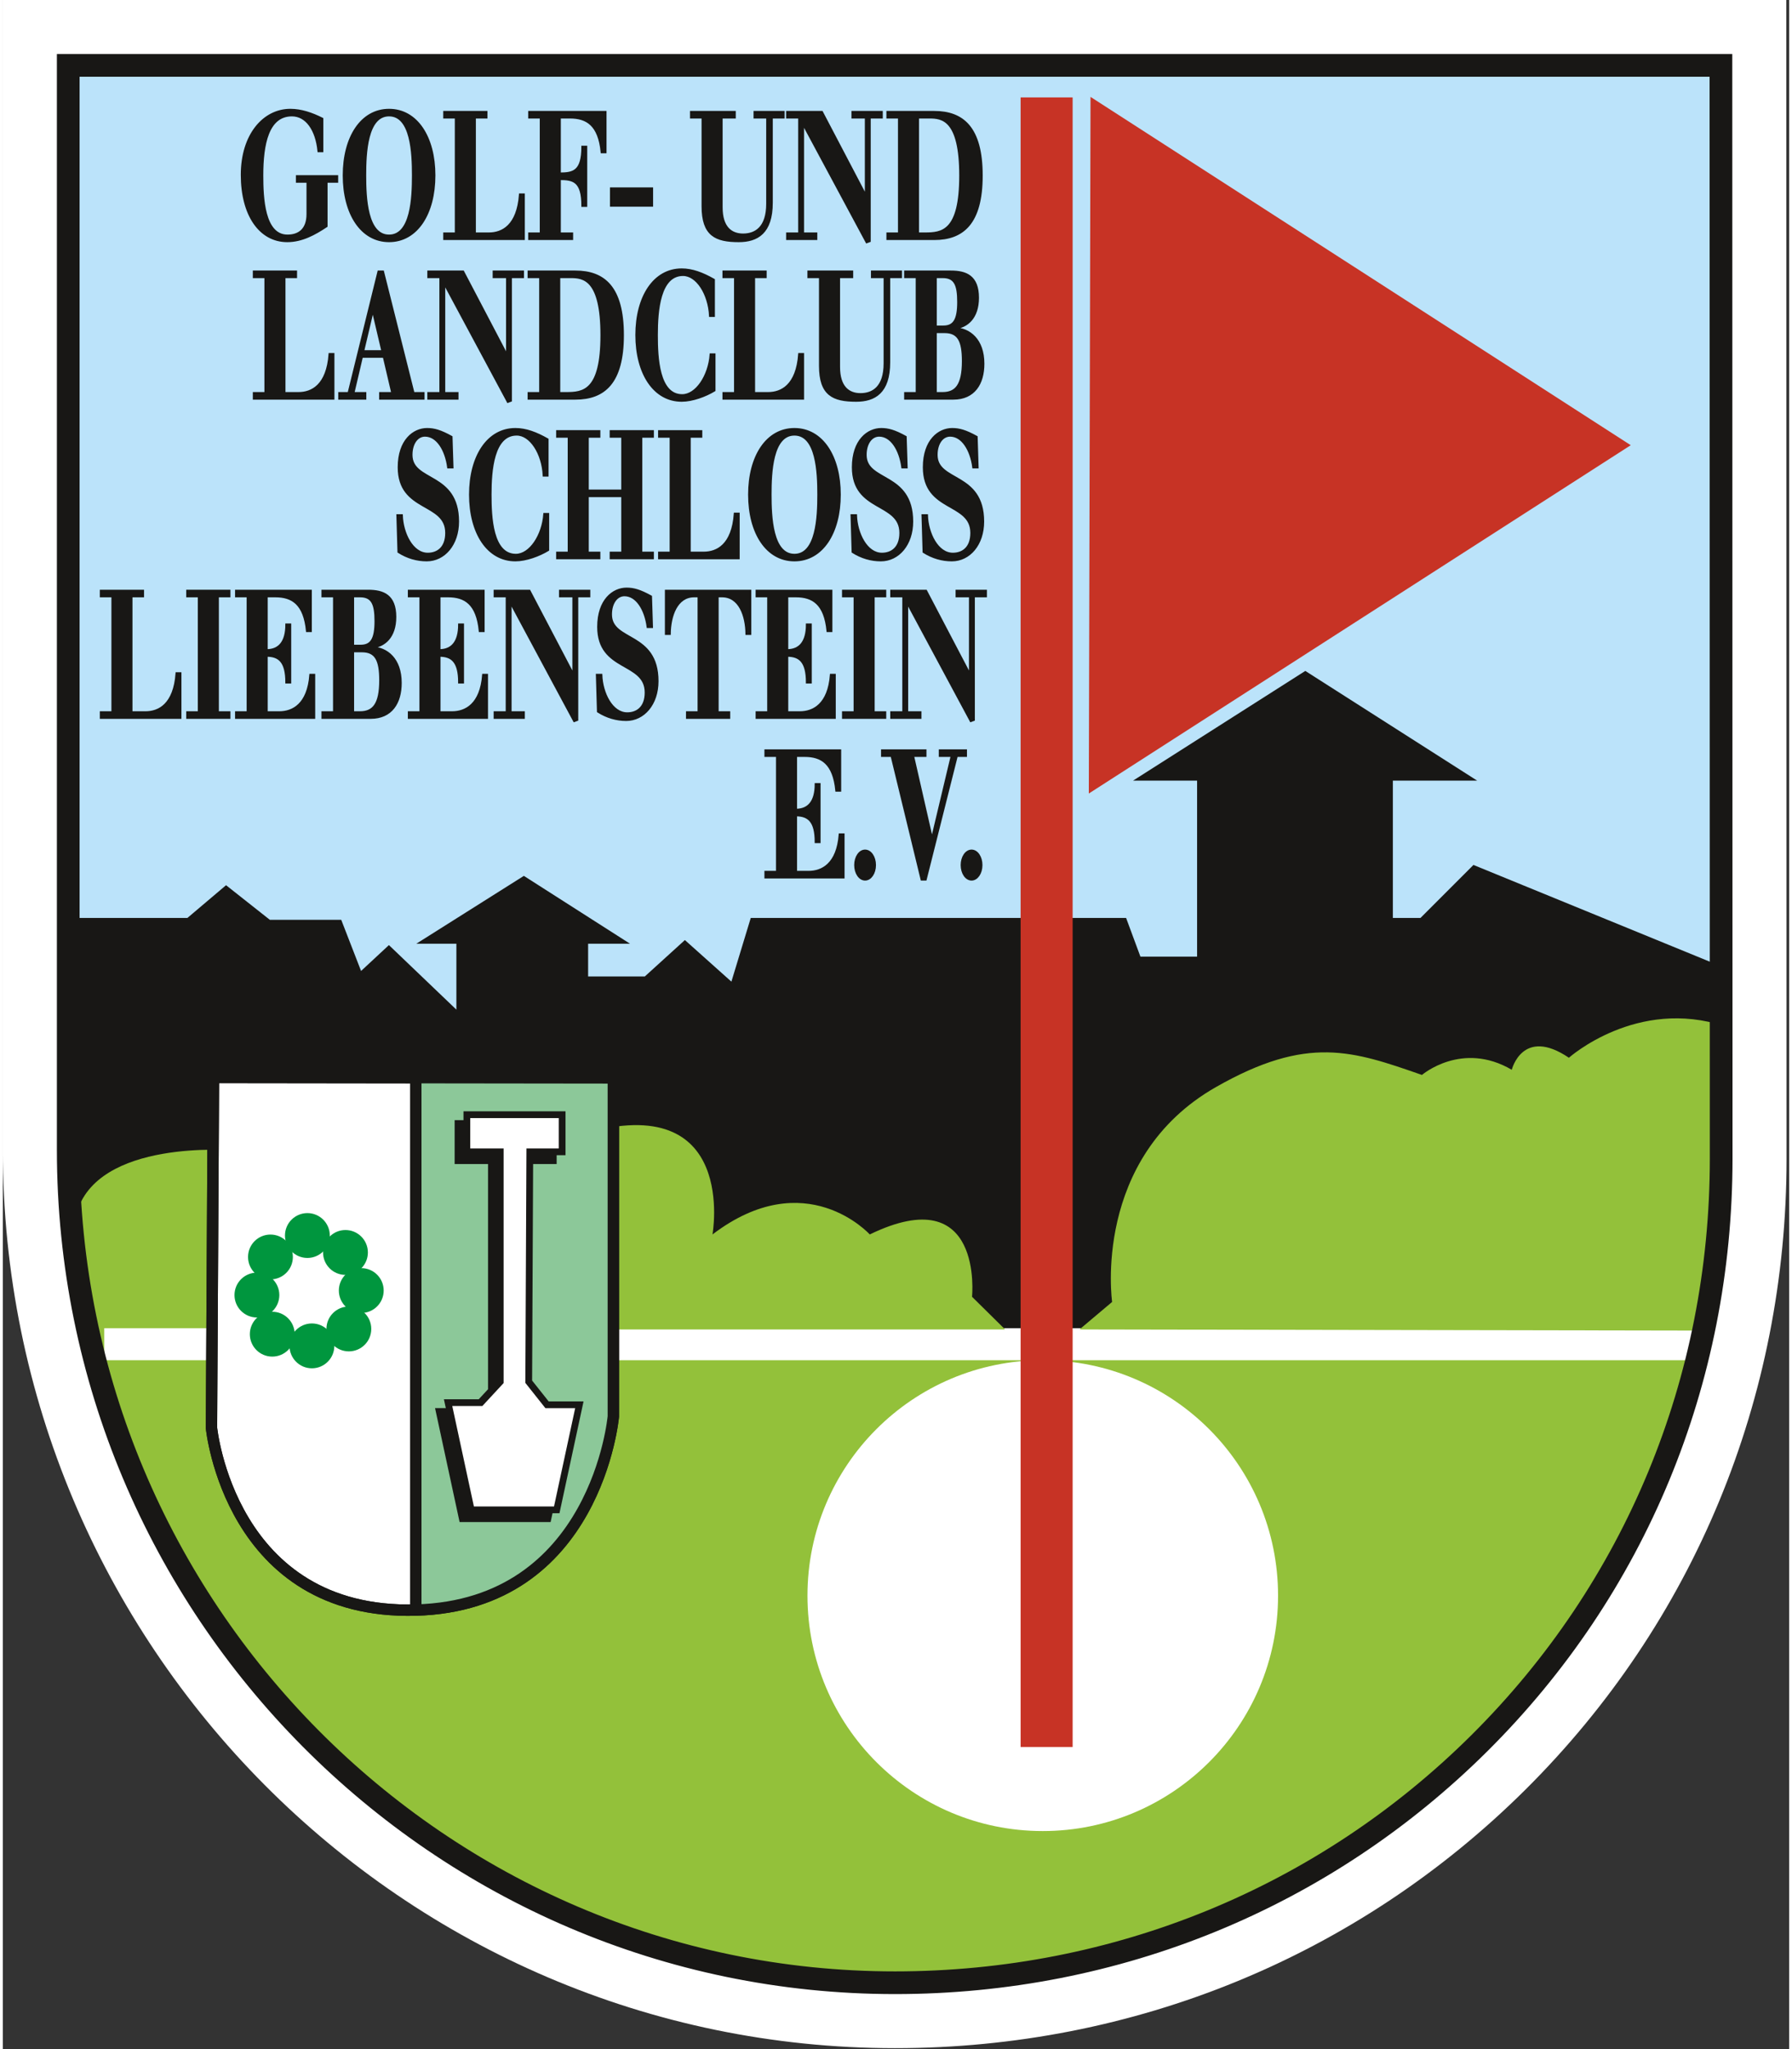
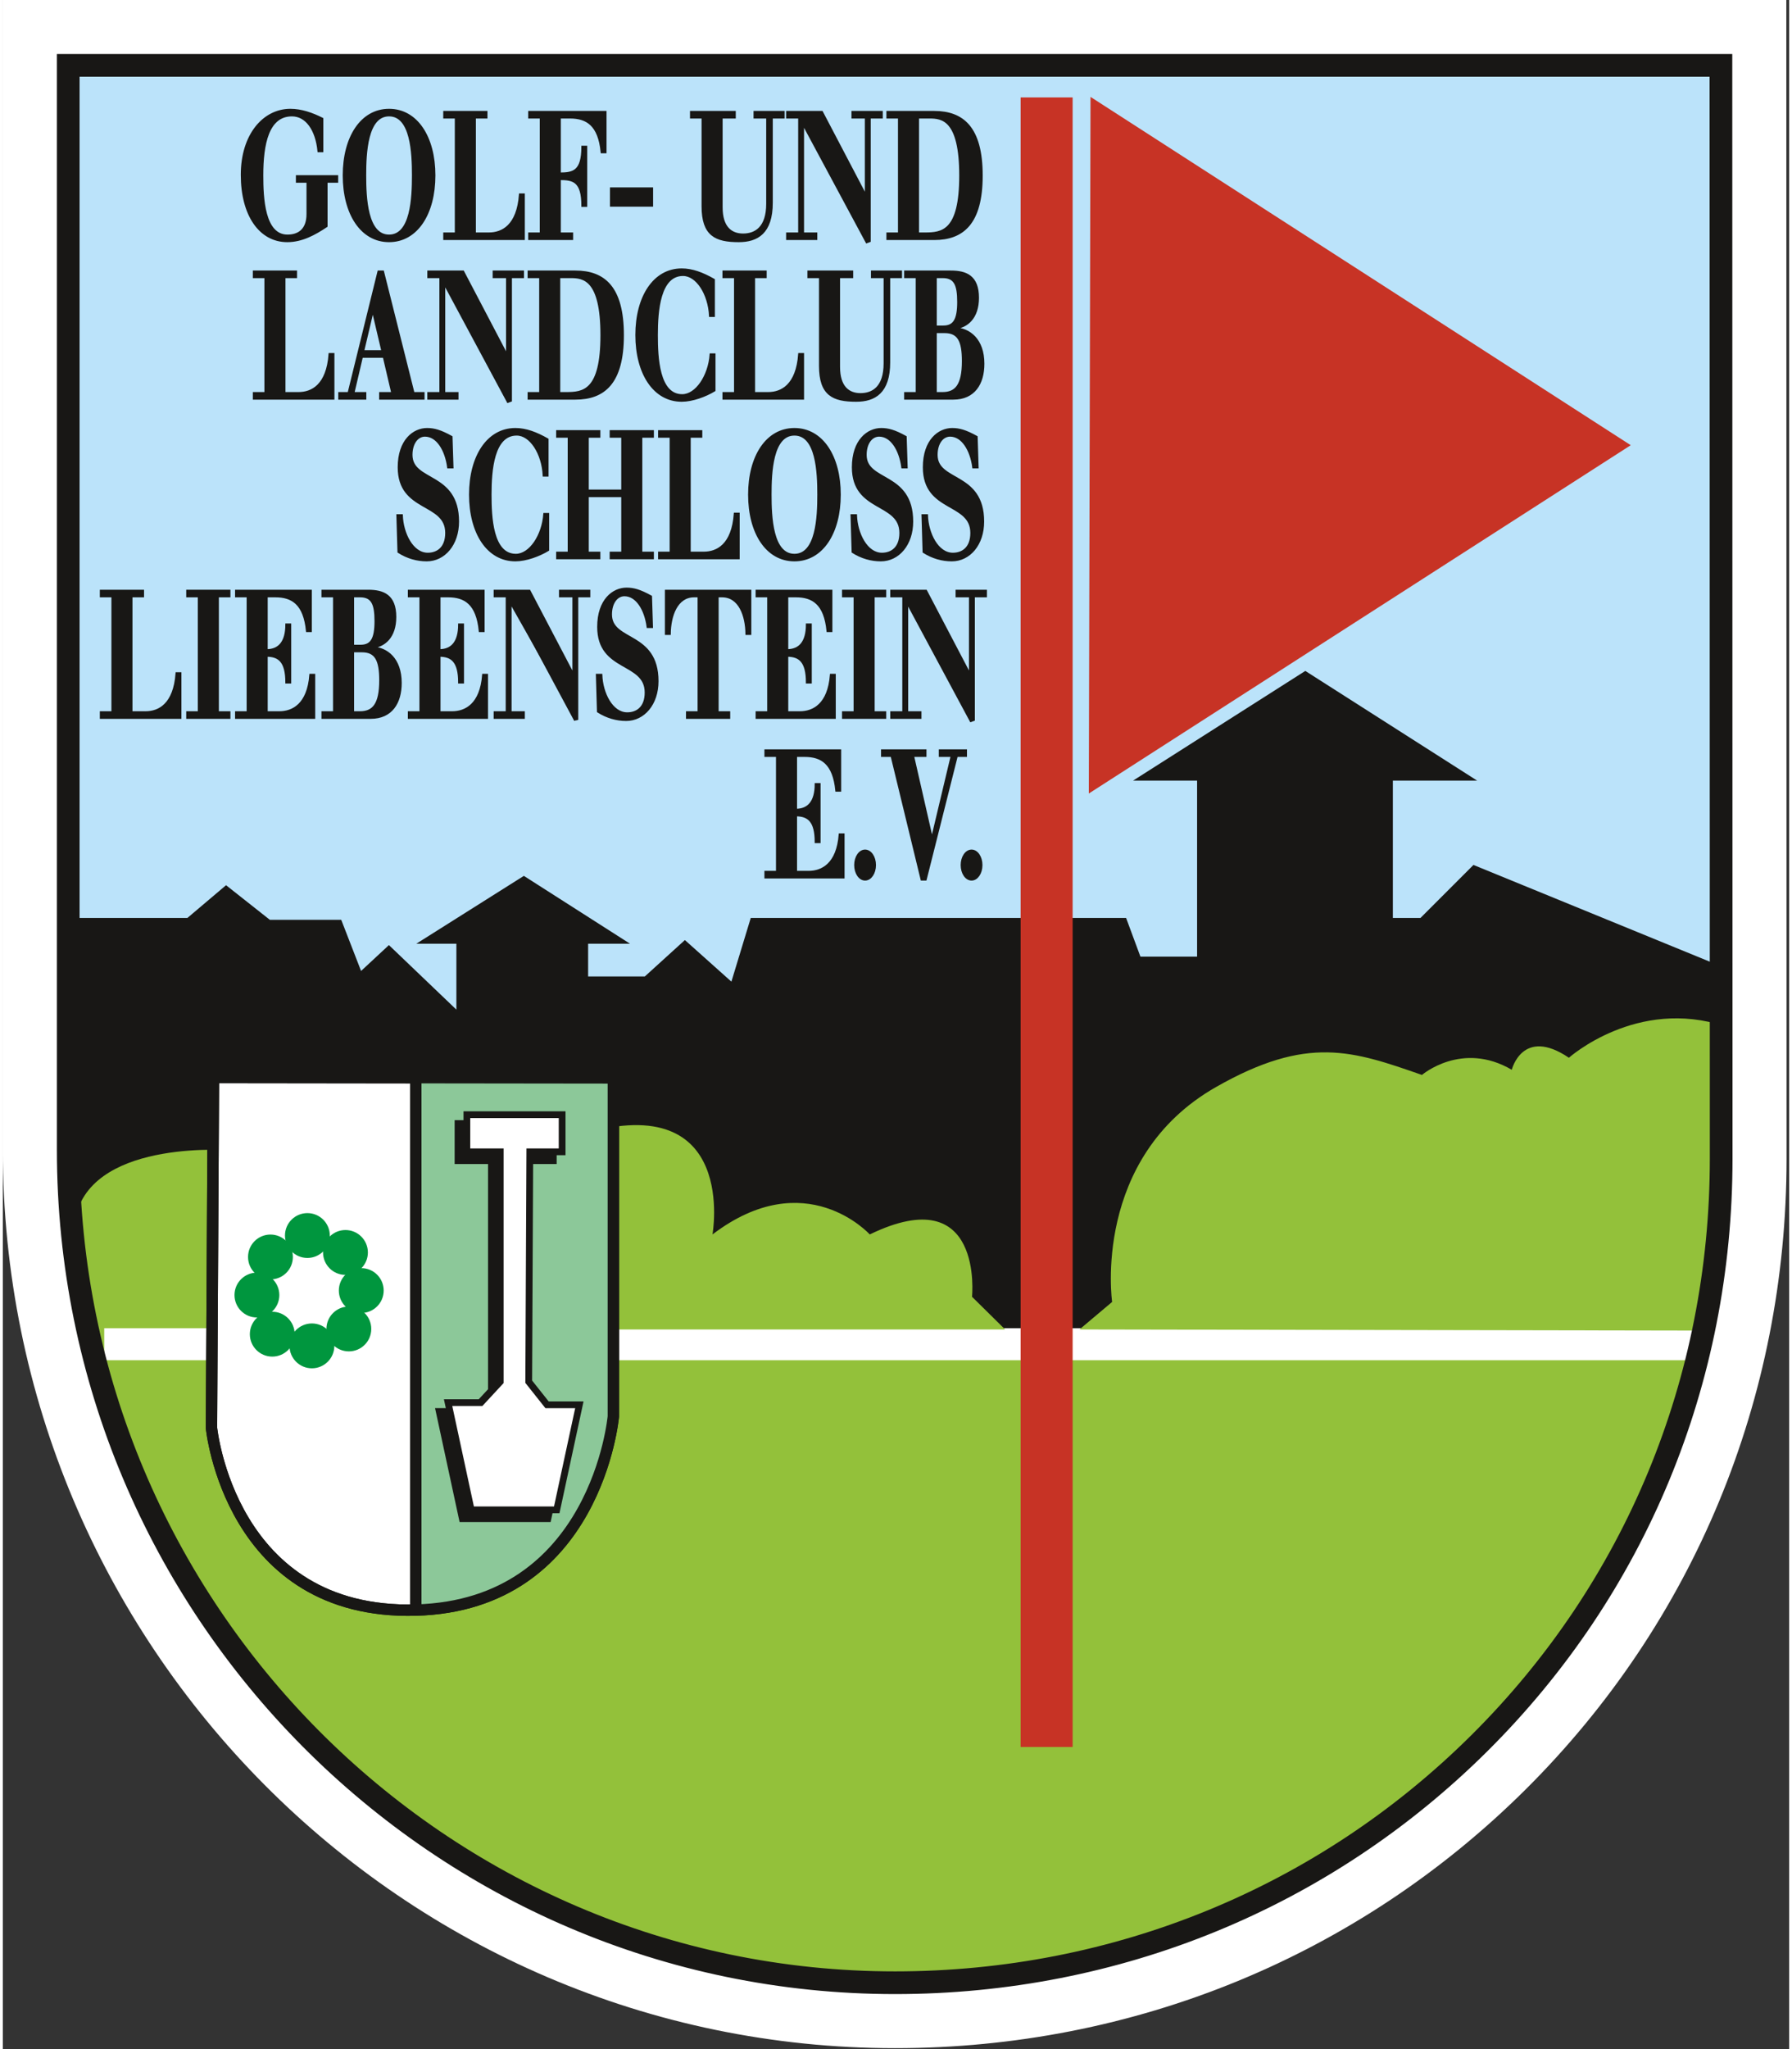
<svg xmlns="http://www.w3.org/2000/svg" width="70" height="80" viewBox="0 0 628 720" version="1.1" xml:space="preserve" style="fill-rule:evenodd;clip-rule:evenodd;stroke-miterlimit:2;">
  <rect x="0" y="0" width="628" height="720" fill="#333333" stroke="none" />
  <g id="Logo-GC-Liebenstein" transform="matrix(4.167,0,0,4.167,19,18.985)">
    <g transform="matrix(1,0,0,1,0,-0.409)">
      <path d="M70.713,168.56C90.868,168.56 109.757,160.81 123.908,146.751C123.908,146.751 123.908,146.751 123.908,146.751C138.104,132.645 145.929,113.76 145.929,93.57L145.909,-4.148L-4.56,-4.148L-4.56,92.814C-4.56,134.588 29.216,168.56 70.713,168.56Z" style="fill:white;" />
    </g>
    <g transform="matrix(1,0,0,1,0,-0.409)">
      <path d="M0.619,1.029L140.729,1.029L140.847,80.927L1.067,81.148L0.619,1.029Z" style="fill:rgb(187,227,250);fill-rule:nonzero;" />
    </g>
    <g transform="matrix(1,0,0,1,0,-0.409)">
      <path d="M2.645,106.701C2.645,106.701 8.271,124.687 11.31,128.401C14.349,132.115 25.893,160.006 69.784,163.11C87.348,164.352 114.498,150.768 124.614,137.99C134.16,125.933 139.041,108.052 139.041,106.701C139.041,105.351 2.645,106.701 2.645,106.701Z" style="fill:rgb(147,193,58);fill-rule:nonzero;" />
    </g>
    <g transform="matrix(1,0,0,1,0,-0.409)">
      <path d="M59.788,69.831L66.359,69.831L66.359,66.226L66.054,66.226C65.861,68.724 64.569,69.382 63.42,69.382L62.351,69.382L62.351,64.595C63.409,64.595 64.03,65.089 64.03,66.854L64.335,66.854L64.335,61.977L64.03,61.977C64.03,63.458 63.409,64.146 62.351,64.146L62.351,59.584L63.084,59.584C64.518,59.584 65.546,60.212 65.769,62.516L66.074,62.516L66.074,59.135L59.788,59.135L59.788,59.584L60.764,59.584L60.764,69.382L59.788,69.382L59.788,69.831Z" style="fill:rgb(24,23,21);fill-rule:nonzero;" />
    </g>
    <g transform="matrix(1,0,0,1,0,-0.409)">
      <path d="M59.788,69.831L66.359,69.831L66.359,66.226L66.054,66.226C65.861,68.724 64.569,69.382 63.42,69.382L62.351,69.382L62.351,64.595C63.409,64.595 64.03,65.089 64.03,66.854L64.335,66.854L64.335,61.977L64.03,61.977C64.03,63.458 63.409,64.146 62.351,64.146L62.351,59.584L63.084,59.584C64.518,59.584 65.546,60.212 65.769,62.516L66.074,62.516L66.074,59.135L59.788,59.135L59.788,59.584L60.764,59.584L60.764,69.382L59.788,69.382L59.788,69.831Z" style="fill:none;stroke:rgb(24,23,21);stroke-width:0.19px;" />
    </g>
    <g transform="matrix(1,0,0,1,0,-0.409)">
      <path d="M67.362,68.799C67.362,69.472 67.728,70.011 68.186,70.011C68.644,70.011 69.01,69.472 69.01,68.799C69.01,68.126 68.644,67.587 68.186,67.587C67.728,67.587 67.362,68.126 67.362,68.799Z" style="fill:rgb(24,23,21);fill-rule:nonzero;" />
    </g>
    <g transform="matrix(1,0,0,1,0,-0.409)">
      <path d="M67.362,68.799C67.362,69.472 67.728,70.011 68.186,70.011C68.644,70.011 69.01,69.472 69.01,68.799C69.01,68.126 68.644,67.587 68.186,67.587C67.728,67.587 67.362,68.126 67.362,68.799Z" style="fill:none;stroke:rgb(24,23,21);stroke-width:0.19px;" />
    </g>
    <g transform="matrix(1,0,0,1,0,-0.409)">
      <path d="M72.964,70.011L73.289,70.011L75.914,59.584L76.687,59.584L76.687,59.135L74.5,59.135L74.5,59.584L75.507,59.584L73.839,66.585L73.818,66.585L72.221,59.584L73.269,59.584L73.269,59.135L69.627,59.135L69.627,59.584L70.431,59.584L72.964,70.011Z" style="fill:rgb(24,23,21);fill-rule:nonzero;" />
    </g>
    <g transform="matrix(1,0,0,1,0,-0.409)">
      <path d="M72.964,70.011L73.289,70.011L75.914,59.584L76.687,59.584L76.687,59.135L74.5,59.135L74.5,59.584L75.507,59.584L73.839,66.585L73.818,66.585L72.221,59.584L73.269,59.584L73.269,59.135L69.627,59.135L69.627,59.584L70.431,59.584L72.964,70.011Z" style="fill:none;stroke:rgb(24,23,21);stroke-width:0.19px;" />
    </g>
    <g transform="matrix(1,0,0,1,0,-0.409)">
      <path d="M76.345,68.799C76.345,69.472 76.712,70.011 77.169,70.011C77.627,70.011 77.993,69.472 77.993,68.799C77.993,68.126 77.627,67.587 77.169,67.587C76.712,67.587 76.345,68.126 76.345,68.799Z" style="fill:rgb(24,23,21);fill-rule:nonzero;" />
    </g>
    <g transform="matrix(1,0,0,1,0,-0.409)">
      <path d="M76.345,68.799C76.345,69.472 76.712,70.011 77.169,70.011C77.627,70.011 77.993,69.472 77.993,68.799C77.993,68.126 77.627,67.587 77.169,67.587C76.712,67.587 76.345,68.126 76.345,68.799Z" style="fill:none;stroke:rgb(24,23,21);stroke-width:0.19px;" />
    </g>
    <g transform="matrix(1,0,0,1,0,-0.409)">
      <path d="M3.718,56.373L10.412,56.373L10.412,52.633L10.107,52.633C9.913,55.266 8.621,55.924 7.472,55.924L6.282,55.924L6.282,46.126L7.258,46.126L7.258,45.677L3.718,45.677L3.718,46.126L4.695,46.126L4.695,55.924L3.718,55.924L3.718,56.373Z" style="fill:rgb(24,23,21);fill-rule:nonzero;" />
    </g>
    <g transform="matrix(1,0,0,1,0,-0.409)">
      <path d="M3.718,56.373L10.412,56.373L10.412,52.633L10.107,52.633C9.913,55.266 8.621,55.924 7.472,55.924L6.282,55.924L6.282,46.126L7.258,46.126L7.258,45.677L3.718,45.677L3.718,46.126L4.695,46.126L4.695,55.924L3.718,55.924L3.718,56.373Z" style="fill:none;stroke:rgb(24,23,21);stroke-width:0.19px;" />
    </g>
    <g transform="matrix(1,0,0,1,0,-0.409)">
      <path d="M11.007,56.373L14.547,56.373L14.547,55.924L13.571,55.924L13.571,46.126L14.547,46.126L14.547,45.677L11.007,45.677L11.007,46.126L11.984,46.126L11.984,55.924L11.007,55.924L11.007,56.373Z" style="fill:rgb(24,23,21);fill-rule:nonzero;" />
    </g>
    <g transform="matrix(1,0,0,1,0,-0.409)">
      <path d="M11.007,56.373L14.547,56.373L14.547,55.924L13.571,55.924L13.571,46.126L14.547,46.126L14.547,45.677L11.007,45.677L11.007,46.126L11.984,46.126L11.984,55.924L11.007,55.924L11.007,56.373Z" style="fill:none;stroke:rgb(24,23,21);stroke-width:0.19px;" />
    </g>
    <g transform="matrix(1,0,0,1,0,-0.409)">
      <path d="M15.127,56.373L21.699,56.373L21.699,52.768L21.393,52.768C21.2,55.266 19.908,55.924 18.759,55.924L17.691,55.924L17.691,51.137C18.748,51.137 19.369,51.631 19.369,53.396L19.674,53.396L19.674,48.519L19.369,48.519C19.369,50 18.748,50.688 17.691,50.688L17.691,46.126L18.423,46.126C19.857,46.126 20.885,46.754 21.109,49.058L21.414,49.058L21.414,45.677L15.127,45.677L15.127,46.126L16.104,46.126L16.104,55.924L15.127,55.924L15.127,56.373Z" style="fill:rgb(24,23,21);fill-rule:nonzero;" />
    </g>
    <g transform="matrix(1,0,0,1,0,-0.409)">
      <path d="M15.127,56.373L21.699,56.373L21.699,52.768L21.393,52.768C21.2,55.266 19.908,55.924 18.759,55.924L17.691,55.924L17.691,51.137C18.748,51.137 19.369,51.631 19.369,53.396L19.674,53.396L19.674,48.519L19.369,48.519C19.369,50 18.748,50.688 17.691,50.688L17.691,46.126L18.423,46.126C19.857,46.126 20.885,46.754 21.109,49.058L21.414,49.058L21.414,45.677L15.127,45.677L15.127,46.126L16.104,46.126L16.104,55.924L15.127,55.924L15.127,56.373Z" style="fill:none;stroke:rgb(24,23,21);stroke-width:0.19px;" />
    </g>
    <g transform="matrix(1,0,0,1,0,-0.409)">
      <path d="M22.416,56.373L26.475,56.373C28.215,56.373 28.998,55.116 28.998,53.441C28.998,51.406 27.818,50.509 26.587,50.464L26.587,50.434C27.624,50.329 28.54,49.566 28.54,47.876C28.54,46.066 27.533,45.677 26.261,45.677L22.416,45.677L22.416,46.126L23.393,46.126L23.393,55.924L22.416,55.924L22.416,56.373ZM24.98,46.126L25.57,46.126C26.597,46.126 26.892,46.754 26.892,48.235C26.892,49.731 26.536,50.314 25.631,50.314L24.98,50.314L24.98,46.126ZM24.98,50.763L25.733,50.763C26.902,50.763 27.289,51.496 27.289,53.217C27.289,55.251 26.699,55.924 25.56,55.924L24.98,55.924L24.98,50.763Z" style="fill:rgb(24,23,21);" />
    </g>
    <g transform="matrix(1,0,0,1,0,-0.409)">
      <path d="M22.416,56.373L26.475,56.373C28.215,56.373 28.998,55.116 28.998,53.441C28.998,51.406 27.818,50.509 26.587,50.464L26.587,50.434C27.624,50.329 28.54,49.566 28.54,47.876C28.54,46.066 27.533,45.677 26.261,45.677L22.416,45.677L22.416,46.126L23.393,46.126L23.393,55.924L22.416,55.924L22.416,56.373ZM24.98,46.126L25.57,46.126C26.597,46.126 26.892,46.754 26.892,48.235C26.892,49.731 26.536,50.314 25.631,50.314L24.98,50.314L24.98,46.126ZM24.98,50.763L25.733,50.763C26.902,50.763 27.289,51.496 27.289,53.217C27.289,55.251 26.699,55.924 25.56,55.924L24.98,55.924L24.98,50.763Z" style="fill:none;stroke:rgb(24,23,21);stroke-width:0.19px;" />
    </g>
    <g transform="matrix(1,0,0,1,0,-0.409)">
      <path d="M29.705,56.373L36.277,56.373L36.277,52.768L35.972,52.768C35.778,55.266 34.486,55.924 33.337,55.924L32.269,55.924L32.269,51.137C33.327,51.137 33.947,51.631 33.947,53.396L34.252,53.396L34.252,48.519L33.947,48.519C33.947,50 33.327,50.688 32.269,50.688L32.269,46.126L33.001,46.126C34.436,46.126 35.463,46.754 35.687,49.058L35.992,49.058L35.992,45.677L29.705,45.677L29.705,46.126L30.682,46.126L30.682,55.924L29.705,55.924L29.705,56.373Z" style="fill:rgb(24,23,21);fill-rule:nonzero;" />
    </g>
    <g transform="matrix(1,0,0,1,0,-0.409)">
      <path d="M29.705,56.373L36.277,56.373L36.277,52.768L35.972,52.768C35.778,55.266 34.486,55.924 33.337,55.924L32.269,55.924L32.269,51.137C33.327,51.137 33.947,51.631 33.947,53.396L34.252,53.396L34.252,48.519L33.947,48.519C33.947,50 33.327,50.688 32.269,50.688L32.269,46.126L33.001,46.126C34.436,46.126 35.463,46.754 35.687,49.058L35.992,49.058L35.992,45.677L29.705,45.677L29.705,46.126L30.682,46.126L30.682,55.924L29.705,55.924L29.705,56.373Z" style="fill:none;stroke:rgb(24,23,21);stroke-width:0.19px;" />
    </g>
    <g transform="matrix(1,0,0,1,0,-0.409)">
      <path d="M36.944,56.373L39.385,56.373L39.385,55.924L38.266,55.924L38.266,46.664L38.286,46.664L43.647,56.642L43.891,56.553L43.891,46.126L44.909,46.126L44.909,45.677L42.457,45.677L42.457,46.126L43.586,46.126L43.586,52.738L43.566,52.738L39.863,45.677L36.944,45.677L36.944,46.126L37.961,46.126L37.961,55.924L36.944,55.924L36.944,56.373Z" style="fill:rgb(24,23,21);fill-rule:nonzero;" />
    </g>
    <g transform="matrix(1,0,0,1,0,-0.409)">
-       <path d="M36.944,56.373L39.385,56.373L39.385,55.924L38.266,55.924L38.266,46.664L38.286,46.664L43.647,56.642L43.891,56.553L43.891,46.126L44.909,46.126L44.909,45.677L42.457,45.677L42.457,46.126L43.586,46.126L43.586,52.738L43.566,52.738L39.863,45.677L36.944,45.677L36.944,46.126L37.961,46.126L37.961,55.924L36.944,55.924L36.944,56.373Z" style="fill:none;stroke:rgb(24,23,21);stroke-width:0.19px;" />
+       <path d="M36.944,56.373L39.385,56.373L39.385,55.924L38.266,55.924L38.266,46.664L38.286,46.664L43.891,56.553L43.891,46.126L44.909,46.126L44.909,45.677L42.457,45.677L42.457,46.126L43.586,46.126L43.586,52.738L43.566,52.738L39.863,45.677L36.944,45.677L36.944,46.126L37.961,46.126L37.961,55.924L36.944,55.924L36.944,56.373Z" style="fill:none;stroke:rgb(24,23,21);stroke-width:0.19px;" />
    </g>
    <g transform="matrix(1,0,0,1,0,-0.409)">
      <path d="M45.659,55.849C46.412,56.328 47.226,56.553 48.029,56.553C49.504,56.553 50.664,55.221 50.664,53.291C50.664,49.133 46.737,50.015 46.737,47.666C46.737,46.694 47.226,46.036 47.887,46.036C48.924,46.036 49.657,47.248 49.85,48.714L50.196,48.714L50.115,46.156C49.189,45.647 48.66,45.497 48.06,45.497C46.951,45.497 45.679,46.44 45.679,48.714C45.679,52.469 49.687,51.601 49.687,54.249C49.687,55.535 48.924,56.014 48.121,56.014C46.809,56.014 45.975,54.294 45.924,52.768L45.568,52.768L45.659,55.849Z" style="fill:rgb(24,23,21);fill-rule:nonzero;" />
    </g>
    <g transform="matrix(1,0,0,1,0,-0.409)">
      <path d="M45.659,55.849C46.412,56.328 47.226,56.553 48.029,56.553C49.504,56.553 50.664,55.221 50.664,53.291C50.664,49.133 46.737,50.015 46.737,47.666C46.737,46.694 47.226,46.036 47.887,46.036C48.924,46.036 49.657,47.248 49.85,48.714L50.196,48.714L50.115,46.156C49.189,45.647 48.66,45.497 48.06,45.497C46.951,45.497 45.679,46.44 45.679,48.714C45.679,52.469 49.687,51.601 49.687,54.249C49.687,55.535 48.924,56.014 48.121,56.014C46.809,56.014 45.975,54.294 45.924,52.768L45.568,52.768L45.659,55.849Z" style="fill:none;stroke:rgb(24,23,21);stroke-width:0.19px;" />
    </g>
    <g transform="matrix(1,0,0,1,0,-0.409)">
      <path d="M53.172,56.373L56.712,56.373L56.712,55.924L55.736,55.924L55.736,46.126L56.112,46.126C57.607,46.126 58.167,47.771 58.187,49.297L58.492,49.297L58.492,45.677L51.392,45.677L51.392,49.297L51.697,49.297C51.718,47.771 52.277,46.126 53.772,46.126L54.149,46.126L54.149,55.924L53.172,55.924L53.172,56.373Z" style="fill:rgb(24,23,21);fill-rule:nonzero;" />
    </g>
    <g transform="matrix(1,0,0,1,0,-0.409)">
      <path d="M53.172,56.373L56.712,56.373L56.712,55.924L55.736,55.924L55.736,46.126L56.112,46.126C57.607,46.126 58.167,47.771 58.187,49.297L58.492,49.297L58.492,45.677L51.392,45.677L51.392,49.297L51.697,49.297C51.718,47.771 52.277,46.126 53.772,46.126L54.149,46.126L54.149,55.924L53.172,55.924L53.172,56.373Z" style="fill:none;stroke:rgb(24,23,21);stroke-width:0.19px;" />
    </g>
    <g transform="matrix(1,0,0,1,0,-0.409)">
      <path d="M59.046,56.373L65.617,56.373L65.617,52.768L65.312,52.768C65.119,55.266 63.827,55.924 62.677,55.924L61.609,55.924L61.609,51.137C62.667,51.137 63.288,51.631 63.288,53.396L63.593,53.396L63.593,48.519L63.288,48.519C63.288,50 62.667,50.688 61.609,50.688L61.609,46.126L62.342,46.126C63.776,46.126 64.803,46.754 65.027,49.058L65.332,49.058L65.332,45.677L59.046,45.677L59.046,46.126L60.022,46.126L60.022,55.924L59.046,55.924L59.046,56.373Z" style="fill:rgb(24,23,21);fill-rule:nonzero;" />
    </g>
    <g transform="matrix(1,0,0,1,0,-0.409)">
      <path d="M59.046,56.373L65.617,56.373L65.617,52.768L65.312,52.768C65.119,55.266 63.827,55.924 62.677,55.924L61.609,55.924L61.609,51.137C62.667,51.137 63.288,51.631 63.288,53.396L63.593,53.396L63.593,48.519L63.288,48.519C63.288,50 62.667,50.688 61.609,50.688L61.609,46.126L62.342,46.126C63.776,46.126 64.803,46.754 65.027,49.058L65.332,49.058L65.332,45.677L59.046,45.677L59.046,46.126L60.022,46.126L60.022,55.924L59.046,55.924L59.046,56.373Z" style="fill:none;stroke:rgb(24,23,21);stroke-width:0.19px;" />
    </g>
    <g transform="matrix(1,0,0,1,0,-0.409)">
      <path d="M66.335,56.373L69.875,56.373L69.875,55.924L68.899,55.924L68.899,46.126L69.875,46.126L69.875,45.677L66.335,45.677L66.335,46.126L67.312,46.126L67.312,55.924L66.335,55.924L66.335,56.373Z" style="fill:rgb(24,23,21);fill-rule:nonzero;" />
    </g>
    <g transform="matrix(1,0,0,1,0,-0.409)">
      <path d="M66.335,56.373L69.875,56.373L69.875,55.924L68.899,55.924L68.899,46.126L69.875,46.126L69.875,45.677L66.335,45.677L66.335,46.126L67.312,46.126L67.312,55.924L66.335,55.924L66.335,56.373Z" style="fill:none;stroke:rgb(24,23,21);stroke-width:0.19px;" />
    </g>
    <g transform="matrix(1,0,0,1,0,-0.409)">
      <path d="M70.404,56.373L72.845,56.373L72.845,55.924L71.726,55.924L71.726,46.664L71.747,46.664L77.107,56.642L77.352,56.553L77.352,46.126L78.369,46.126L78.369,45.677L75.917,45.677L75.917,46.126L77.046,46.126L77.046,52.738L77.026,52.738L73.323,45.677L70.404,45.677L70.404,46.126L71.421,46.126L71.421,55.924L70.404,55.924L70.404,56.373Z" style="fill:rgb(24,23,21);fill-rule:nonzero;" />
    </g>
    <g transform="matrix(1,0,0,1,0,-0.409)">
      <path d="M70.404,56.373L72.845,56.373L72.845,55.924L71.726,55.924L71.726,46.664L71.747,46.664L77.107,56.642L77.352,56.553L77.352,46.126L78.369,46.126L78.369,45.677L75.917,45.677L75.917,46.126L77.046,46.126L77.046,52.738L77.026,52.738L73.323,45.677L70.404,45.677L70.404,46.126L71.421,46.126L71.421,55.924L70.404,55.924L70.404,56.373Z" style="fill:none;stroke:rgb(24,23,21);stroke-width:0.19px;" />
    </g>
    <g transform="matrix(1,0,0,1,0,-0.409)">
      <path d="M28.829,42.391C29.582,42.87 30.395,43.094 31.199,43.094C32.674,43.094 33.834,41.763 33.834,39.833C33.834,35.674 29.907,36.557 29.907,34.208C29.907,33.236 30.395,32.578 31.057,32.578C32.094,32.578 32.827,33.79 33.02,35.256L33.366,35.256L33.284,32.698C32.359,32.189 31.83,32.039 31.23,32.039C30.121,32.039 28.849,32.982 28.849,35.256C28.849,39.011 32.857,38.143 32.857,40.791C32.857,42.077 32.094,42.556 31.291,42.556C29.978,42.556 29.144,40.835 29.093,39.31L28.737,39.31L28.829,42.391Z" style="fill:rgb(24,23,21);fill-rule:nonzero;" />
    </g>
    <g transform="matrix(1,0,0,1,0,-0.409)">
      <path d="M28.829,42.391C29.582,42.87 30.395,43.094 31.199,43.094C32.674,43.094 33.834,41.763 33.834,39.833C33.834,35.674 29.907,36.557 29.907,34.208C29.907,33.236 30.395,32.578 31.057,32.578C32.094,32.578 32.827,33.79 33.02,35.256L33.366,35.256L33.284,32.698C32.359,32.189 31.83,32.039 31.23,32.039C30.121,32.039 28.849,32.982 28.849,35.256C28.849,39.011 32.857,38.143 32.857,40.791C32.857,42.077 32.094,42.556 31.291,42.556C29.978,42.556 29.144,40.835 29.093,39.31L28.737,39.31L28.829,42.391Z" style="fill:none;stroke:rgb(24,23,21);stroke-width:0.19px;" />
    </g>
    <g transform="matrix(1,0,0,1,0,-0.409)">
      <path d="M41.387,32.907C40.431,32.368 39.577,32.039 38.681,32.039C36.352,32.039 34.867,34.343 34.867,37.559C34.867,40.791 36.352,43.094 38.681,43.094C39.577,43.094 40.675,42.69 41.438,42.227L41.438,39.205L41.133,39.205C41.001,41.015 39.923,42.646 38.722,42.646C36.698,42.646 36.576,39.444 36.576,37.559C36.576,35.495 36.8,32.488 38.793,32.488C39.973,32.488 40.991,34.089 41.082,35.944L41.387,35.944L41.387,32.907Z" style="fill:rgb(24,23,21);fill-rule:nonzero;" />
    </g>
    <g transform="matrix(1,0,0,1,0,-0.409)">
      <path d="M41.387,32.907C40.431,32.368 39.577,32.039 38.681,32.039C36.352,32.039 34.867,34.343 34.867,37.559C34.867,40.791 36.352,43.094 38.681,43.094C39.577,43.094 40.675,42.69 41.438,42.227L41.438,39.205L41.133,39.205C41.001,41.015 39.923,42.646 38.722,42.646C36.698,42.646 36.576,39.444 36.576,37.559C36.576,35.495 36.8,32.488 38.793,32.488C39.973,32.488 40.991,34.089 41.082,35.944L41.387,35.944L41.387,32.907Z" style="fill:none;stroke:rgb(24,23,21);stroke-width:0.19px;" />
    </g>
    <g transform="matrix(1,0,0,1,0,-0.409)">
      <path d="M42.216,42.915L45.756,42.915L45.756,42.466L44.779,42.466L44.779,37.679L47.709,37.679L47.709,42.466L46.732,42.466L46.732,42.915L50.272,42.915L50.272,42.466L49.296,42.466L49.296,32.668L50.272,32.668L50.272,32.219L46.732,32.219L46.732,32.668L47.709,32.668L47.709,37.23L44.779,37.23L44.779,32.668L45.756,32.668L45.756,32.219L42.216,32.219L42.216,32.668L43.192,32.668L43.192,42.466L42.216,42.466L42.216,42.915Z" style="fill:rgb(24,23,21);fill-rule:nonzero;" />
    </g>
    <g transform="matrix(1,0,0,1,0,-0.409)">
      <path d="M42.216,42.915L45.756,42.915L45.756,42.466L44.779,42.466L44.779,37.679L47.709,37.679L47.709,42.466L46.732,42.466L46.732,42.915L50.272,42.915L50.272,42.466L49.296,42.466L49.296,32.668L50.272,32.668L50.272,32.219L46.732,32.219L46.732,32.668L47.709,32.668L47.709,37.23L44.779,37.23L44.779,32.668L45.756,32.668L45.756,32.219L42.216,32.219L42.216,32.668L43.192,32.668L43.192,42.466L42.216,42.466L42.216,42.915Z" style="fill:none;stroke:rgb(24,23,21);stroke-width:0.19px;" />
    </g>
    <g transform="matrix(1,0,0,1,0,-0.409)">
      <path d="M50.817,42.915L57.51,42.915L57.51,39.175L57.205,39.175C57.011,41.808 55.72,42.466 54.57,42.466L53.38,42.466L53.38,32.668L54.357,32.668L54.357,32.219L50.817,32.219L50.817,32.668L51.793,32.668L51.793,42.466L50.817,42.466L50.817,42.915Z" style="fill:rgb(24,23,21);fill-rule:nonzero;" />
    </g>
    <g transform="matrix(1,0,0,1,0,-0.409)">
      <path d="M50.817,42.915L57.51,42.915L57.51,39.175L57.205,39.175C57.011,41.808 55.72,42.466 54.57,42.466L53.38,42.466L53.38,32.668L54.357,32.668L54.357,32.219L50.817,32.219L50.817,32.668L51.793,32.668L51.793,42.466L50.817,42.466L50.817,42.915Z" style="fill:none;stroke:rgb(24,23,21);stroke-width:0.19px;" />
    </g>
    <g transform="matrix(1,0,0,1,0,-0.409)">
      <path d="M60.201,37.559C60.201,35.689 60.323,32.488 62.225,32.488C64.128,32.488 64.25,35.689 64.25,37.559C64.25,39.444 64.128,42.646 62.225,42.646C60.323,42.646 60.201,39.444 60.201,37.559ZM58.411,37.559C58.411,40.791 59.896,43.094 62.225,43.094C64.555,43.094 66.04,40.791 66.04,37.559C66.04,34.343 64.555,32.039 62.225,32.039C59.896,32.039 58.411,34.343 58.411,37.559Z" style="fill:rgb(24,23,21);" />
    </g>
    <g transform="matrix(1,0,0,1,0,-0.409)">
      <path d="M60.201,37.559C60.201,35.689 60.323,32.488 62.225,32.488C64.128,32.488 64.25,35.689 64.25,37.559C64.25,39.444 64.128,42.646 62.225,42.646C60.323,42.646 60.201,39.444 60.201,37.559ZM58.411,37.559C58.411,40.791 59.896,43.094 62.225,43.094C64.555,43.094 66.04,40.791 66.04,37.559C66.04,34.343 64.555,32.039 62.225,32.039C59.896,32.039 58.411,34.343 58.411,37.559Z" style="fill:none;stroke:rgb(24,23,21);stroke-width:0.19px;" />
    </g>
    <g transform="matrix(1,0,0,1,0,-0.409)">
      <path d="M67.145,42.391C67.898,42.87 68.712,43.094 69.515,43.094C70.99,43.094 72.15,41.763 72.15,39.833C72.15,35.674 68.223,36.557 68.223,34.208C68.223,33.236 68.712,32.578 69.373,32.578C70.411,32.578 71.143,33.79 71.336,35.256L71.682,35.256L71.601,32.698C70.675,32.189 70.146,32.039 69.546,32.039C68.437,32.039 67.166,32.982 67.166,35.256C67.166,39.011 71.173,38.143 71.173,40.791C71.173,42.077 70.411,42.556 69.607,42.556C68.295,42.556 67.461,40.835 67.41,39.31L67.054,39.31L67.145,42.391Z" style="fill:rgb(24,23,21);fill-rule:nonzero;" />
    </g>
    <g transform="matrix(1,0,0,1,0,-0.409)">
      <path d="M67.145,42.391C67.898,42.87 68.712,43.094 69.515,43.094C70.99,43.094 72.15,41.763 72.15,39.833C72.15,35.674 68.223,36.557 68.223,34.208C68.223,33.236 68.712,32.578 69.373,32.578C70.411,32.578 71.143,33.79 71.336,35.256L71.682,35.256L71.601,32.698C70.675,32.189 70.146,32.039 69.546,32.039C68.437,32.039 67.166,32.982 67.166,35.256C67.166,39.011 71.173,38.143 71.173,40.791C71.173,42.077 70.411,42.556 69.607,42.556C68.295,42.556 67.461,40.835 67.41,39.31L67.054,39.31L67.145,42.391Z" style="fill:none;stroke:rgb(24,23,21);stroke-width:0.19px;" />
    </g>
    <g transform="matrix(1,0,0,1,0,-0.409)">
      <path d="M73.132,42.391C73.885,42.87 74.699,43.094 75.502,43.094C76.977,43.094 78.137,41.763 78.137,39.833C78.137,35.674 74.21,36.557 74.21,34.208C74.21,33.236 74.699,32.578 75.36,32.578C76.398,32.578 77.13,33.79 77.323,35.256L77.669,35.256L77.588,32.698C76.662,32.189 76.133,32.039 75.533,32.039C74.424,32.039 73.153,32.982 73.153,35.256C73.153,39.011 77.16,38.143 77.16,40.791C77.16,42.077 76.398,42.556 75.594,42.556C74.282,42.556 73.447,40.835 73.397,39.31L73.041,39.31L73.132,42.391Z" style="fill:rgb(24,23,21);fill-rule:nonzero;" />
    </g>
    <g transform="matrix(1,0,0,1,0,-0.409)">
      <path d="M73.132,42.391C73.885,42.87 74.699,43.094 75.502,43.094C76.977,43.094 78.137,41.763 78.137,39.833C78.137,35.674 74.21,36.557 74.21,34.208C74.21,33.236 74.699,32.578 75.36,32.578C76.398,32.578 77.13,33.79 77.323,35.256L77.669,35.256L77.588,32.698C76.662,32.189 76.133,32.039 75.533,32.039C74.424,32.039 73.153,32.982 73.153,35.256C73.153,39.011 77.16,38.143 77.16,40.791C77.16,42.077 76.398,42.556 75.594,42.556C74.282,42.556 73.447,40.835 73.397,39.31L73.041,39.31L73.132,42.391Z" style="fill:none;stroke:rgb(24,23,21);stroke-width:0.19px;" />
    </g>
    <g transform="matrix(1,0,0,1,0,-0.409)">
      <path d="M16.626,29.457L23.32,29.457L23.32,25.717L23.015,25.717C22.822,28.35 21.53,29.008 20.38,29.008L19.19,29.008L19.19,19.209L20.167,19.209L20.167,18.761L16.626,18.761L16.626,19.209L17.603,19.209L17.603,29.008L16.626,29.008L16.626,29.457Z" style="fill:rgb(24,23,21);fill-rule:nonzero;" />
    </g>
    <g transform="matrix(1,0,0,1,0,-0.409)">
      <path d="M16.626,29.457L23.32,29.457L23.32,25.717L23.015,25.717C22.822,28.35 21.53,29.008 20.38,29.008L19.19,29.008L19.19,19.209L20.167,19.209L20.167,18.761L16.626,18.761L16.626,19.209L17.603,19.209L17.603,29.008L16.626,29.008L16.626,29.457Z" style="fill:none;stroke:rgb(24,23,21);stroke-width:0.19px;" />
    </g>
    <g transform="matrix(1,0,0,1,0,-0.409)">
      <path d="M27.476,25.477L25.828,25.477L26.642,22.022L26.662,22.022L27.476,25.477ZM23.834,29.457L26.011,29.457L26.011,29.008L25.004,29.008L25.726,25.926L27.588,25.926L28.31,29.008L27.283,29.008L27.283,29.457L30.924,29.457L30.924,29.008L30.08,29.008L27.506,18.761L27.14,18.761L24.618,29.008L23.834,29.008L23.834,29.457Z" style="fill:rgb(24,23,21);" />
    </g>
    <g transform="matrix(1,0,0,1,0,-0.409)">
      <path d="M27.476,25.477L25.828,25.477L26.642,22.022L26.662,22.022L27.476,25.477ZM23.834,29.457L26.011,29.457L26.011,29.008L25.004,29.008L25.726,25.926L27.588,25.926L28.31,29.008L27.283,29.008L27.283,29.457L30.924,29.457L30.924,29.008L30.08,29.008L27.506,18.761L27.14,18.761L24.618,29.008L23.834,29.008L23.834,29.457Z" style="fill:none;stroke:rgb(24,23,21);stroke-width:0.19px;" />
    </g>
    <g transform="matrix(1,0,0,1,0,-0.409)">
      <path d="M31.348,29.457L33.789,29.457L33.789,29.008L32.67,29.008L32.67,19.748L32.691,19.748L38.051,29.726L38.296,29.636L38.296,19.209L39.313,19.209L39.313,18.761L36.861,18.761L36.861,19.209L37.99,19.209L37.99,25.822L37.97,25.822L34.267,18.761L31.348,18.761L31.348,19.209L32.365,19.209L32.365,29.008L31.348,29.008L31.348,29.457Z" style="fill:rgb(24,23,21);fill-rule:nonzero;" />
    </g>
    <g transform="matrix(1,0,0,1,0,-0.409)">
      <path d="M31.348,29.457L33.789,29.457L33.789,29.008L32.67,29.008L32.67,19.748L32.691,19.748L38.051,29.726L38.296,29.636L38.296,19.209L39.313,19.209L39.313,18.761L36.861,18.761L36.861,19.209L37.99,19.209L37.99,25.822L37.97,25.822L34.267,18.761L31.348,18.761L31.348,19.209L32.365,19.209L32.365,29.008L31.348,29.008L31.348,29.457Z" style="fill:none;stroke:rgb(24,23,21);stroke-width:0.19px;" />
    </g>
    <g transform="matrix(1,0,0,1,0,-0.409)">
      <path d="M39.809,29.457L43.746,29.457C46.146,29.457 47.743,28.155 47.743,24.116C47.743,20.062 46.146,18.761 43.746,18.761L39.809,18.761L39.809,19.209L40.785,19.209L40.785,29.008L39.809,29.008L39.809,29.457ZM42.372,19.209L43.339,19.209C44.417,19.209 45.953,19.359 45.953,24.116C45.953,28.858 44.417,29.008 42.952,29.008L42.372,29.008L42.372,19.209Z" style="fill:rgb(24,23,21);" />
    </g>
    <g transform="matrix(1,0,0,1,0,-0.409)">
      <path d="M39.809,29.457L43.746,29.457C46.146,29.457 47.743,28.155 47.743,24.116C47.743,20.062 46.146,18.761 43.746,18.761L39.809,18.761L39.809,19.209L40.785,19.209L40.785,29.008L39.809,29.008L39.809,29.457ZM42.372,19.209L43.339,19.209C44.417,19.209 45.953,19.359 45.953,24.116C45.953,28.858 44.417,29.008 42.952,29.008L42.372,29.008L42.372,19.209Z" style="fill:none;stroke:rgb(24,23,21);stroke-width:0.19px;" />
    </g>
    <g transform="matrix(1,0,0,1,0,-0.409)">
      <path d="M55.42,19.449C54.463,18.91 53.609,18.581 52.714,18.581C50.384,18.581 48.899,20.885 48.899,24.101C48.899,27.333 50.384,29.636 52.714,29.636C53.609,29.636 54.708,29.232 55.471,28.769L55.471,25.747L55.165,25.747C55.033,27.557 53.955,29.187 52.755,29.187C50.73,29.187 50.608,25.986 50.608,24.101C50.608,22.037 50.832,19.03 52.826,19.03C54.006,19.03 55.023,20.631 55.115,22.486L55.42,22.486L55.42,19.449Z" style="fill:rgb(24,23,21);fill-rule:nonzero;" />
    </g>
    <g transform="matrix(1,0,0,1,0,-0.409)">
      <path d="M55.42,19.449C54.463,18.91 53.609,18.581 52.714,18.581C50.384,18.581 48.899,20.885 48.899,24.101C48.899,27.333 50.384,29.636 52.714,29.636C53.609,29.636 54.708,29.232 55.471,28.769L55.471,25.747L55.165,25.747C55.033,27.557 53.955,29.187 52.755,29.187C50.73,29.187 50.608,25.986 50.608,24.101C50.608,22.037 50.832,19.03 52.826,19.03C54.006,19.03 55.023,20.631 55.115,22.486L55.42,22.486L55.42,19.449Z" style="fill:none;stroke:rgb(24,23,21);stroke-width:0.19px;" />
    </g>
    <g transform="matrix(1,0,0,1,0,-0.409)">
      <path d="M56.248,29.457L62.942,29.457L62.942,25.717L62.636,25.717C62.443,28.35 61.151,29.008 60.002,29.008L58.811,29.008L58.811,19.209L59.788,19.209L59.788,18.761L56.248,18.761L56.248,19.209L57.225,19.209L57.225,29.008L56.248,29.008L56.248,29.457Z" style="fill:rgb(24,23,21);fill-rule:nonzero;" />
    </g>
    <g transform="matrix(1,0,0,1,0,-0.409)">
      <path d="M56.248,29.457L62.942,29.457L62.942,25.717L62.636,25.717C62.443,28.35 61.151,29.008 60.002,29.008L58.811,29.008L58.811,19.209L59.788,19.209L59.788,18.761L56.248,18.761L56.248,19.209L57.225,19.209L57.225,29.008L56.248,29.008L56.248,29.457Z" style="fill:none;stroke:rgb(24,23,21);stroke-width:0.19px;" />
    </g>
    <g transform="matrix(1,0,0,1,0,-0.409)">
      <path d="M63.415,19.209L64.392,19.209L64.392,26.704C64.392,29.143 65.5,29.636 67.433,29.636C68.979,29.636 70.21,28.948 70.21,26.405L70.21,19.209L71.207,19.209L71.207,18.761L68.776,18.761L68.776,19.209L69.844,19.209L69.844,26.495C69.844,28.499 68.857,29.098 67.799,29.098C66.792,29.098 65.979,28.499 65.979,26.794L65.979,19.209L67.087,19.209L67.087,18.761L63.415,18.761L63.415,19.209Z" style="fill:rgb(24,23,21);fill-rule:nonzero;" />
    </g>
    <g transform="matrix(1,0,0,1,0,-0.409)">
      <path d="M63.415,19.209L64.392,19.209L64.392,26.704C64.392,29.143 65.5,29.636 67.433,29.636C68.979,29.636 70.21,28.948 70.21,26.405L70.21,19.209L71.207,19.209L71.207,18.761L68.776,18.761L68.776,19.209L69.844,19.209L69.844,26.495C69.844,28.499 68.857,29.098 67.799,29.098C66.792,29.098 65.979,28.499 65.979,26.794L65.979,19.209L67.087,19.209L67.087,18.761L63.415,18.761L63.415,19.209Z" style="fill:none;stroke:rgb(24,23,21);stroke-width:0.19px;" />
    </g>
    <g transform="matrix(1,0,0,1,0,-0.409)">
      <path d="M71.576,29.457L75.635,29.457C77.374,29.457 78.157,28.2 78.157,26.525C78.157,24.49 76.977,23.593 75.746,23.548L75.746,23.518C76.784,23.413 77.7,22.65 77.7,20.96C77.7,19.15 76.693,18.761 75.421,18.761L71.576,18.761L71.576,19.209L72.552,19.209L72.552,29.008L71.576,29.008L71.576,29.457ZM74.139,19.209L74.729,19.209C75.757,19.209 76.052,19.838 76.052,21.319C76.052,22.815 75.696,23.398 74.79,23.398L74.139,23.398L74.139,19.209ZM74.139,23.847L74.892,23.847C76.062,23.847 76.448,24.58 76.448,26.3C76.448,28.335 75.859,29.008 74.719,29.008L74.139,29.008L74.139,23.847Z" style="fill:rgb(24,23,21);" />
    </g>
    <g transform="matrix(1,0,0,1,0,-0.409)">
      <path d="M71.576,29.457L75.635,29.457C77.374,29.457 78.157,28.2 78.157,26.525C78.157,24.49 76.977,23.593 75.746,23.548L75.746,23.518C76.784,23.413 77.7,22.65 77.7,20.96C77.7,19.15 76.693,18.761 75.421,18.761L71.576,18.761L71.576,19.209L72.552,19.209L72.552,29.008L71.576,29.008L71.576,29.457ZM74.139,19.209L74.729,19.209C75.757,19.209 76.052,19.838 76.052,21.319C76.052,22.815 75.696,23.398 74.79,23.398L74.139,23.398L74.139,19.209ZM74.139,23.847L74.892,23.847C76.062,23.847 76.448,24.58 76.448,26.3C76.448,28.335 75.859,29.008 74.719,29.008L74.139,29.008L74.139,23.847Z" style="fill:none;stroke:rgb(24,23,21);stroke-width:0.19px;" />
    </g>
    <g transform="matrix(1,0,0,1,0,-0.409)">
      <path d="M20.259,11.167L21.154,11.167L21.154,13.904C21.154,15.206 20.432,15.729 19.455,15.729C17.441,15.729 17.319,12.528 17.319,10.643C17.319,8.01 17.787,5.572 19.831,5.572C21.062,5.572 21.907,6.799 22.08,8.594L22.385,8.594L22.385,5.871C21.52,5.437 20.615,5.123 19.699,5.123C17.461,5.123 15.61,7.217 15.61,10.598C15.61,13.994 17.146,16.178 19.435,16.178C20.676,16.178 21.754,15.58 22.741,14.922L22.741,11.167L23.636,11.167L23.636,10.718L20.259,10.718L20.259,11.167Z" style="fill:rgb(24,23,21);fill-rule:nonzero;" />
    </g>
    <g transform="matrix(1,0,0,1,0,-0.409)">
      <path d="M20.259,11.167L21.154,11.167L21.154,13.904C21.154,15.206 20.432,15.729 19.455,15.729C17.441,15.729 17.319,12.528 17.319,10.643C17.319,8.01 17.787,5.572 19.831,5.572C21.062,5.572 21.907,6.799 22.08,8.594L22.385,8.594L22.385,5.871C21.52,5.437 20.615,5.123 19.699,5.123C17.461,5.123 15.61,7.217 15.61,10.598C15.61,13.994 17.146,16.178 19.435,16.178C20.676,16.178 21.754,15.58 22.741,14.922L22.741,11.167L23.636,11.167L23.636,10.718L20.259,10.718L20.259,11.167Z" style="fill:none;stroke:rgb(24,23,21);stroke-width:0.19px;" />
    </g>
    <g transform="matrix(1,0,0,1,0,-0.409)">
      <path d="M26.001,10.643C26.001,8.773 26.123,5.572 28.025,5.572C29.928,5.572 30.05,8.773 30.05,10.643C30.05,12.528 29.928,15.729 28.025,15.729C26.123,15.729 26.001,12.528 26.001,10.643ZM24.211,10.643C24.211,13.874 25.696,16.178 28.025,16.178C30.355,16.178 31.84,13.874 31.84,10.643C31.84,7.427 30.355,5.123 28.025,5.123C25.696,5.123 24.211,7.427 24.211,10.643Z" style="fill:rgb(24,23,21);" />
    </g>
    <g transform="matrix(1,0,0,1,0,-0.409)">
      <path d="M26.001,10.643C26.001,8.773 26.123,5.572 28.025,5.572C29.928,5.572 30.05,8.773 30.05,10.643C30.05,12.528 29.928,15.729 28.025,15.729C26.123,15.729 26.001,12.528 26.001,10.643ZM24.211,10.643C24.211,13.874 25.696,16.178 28.025,16.178C30.355,16.178 31.84,13.874 31.84,10.643C31.84,7.427 30.355,5.123 28.025,5.123C25.696,5.123 24.211,7.427 24.211,10.643Z" style="fill:none;stroke:rgb(24,23,21);stroke-width:0.19px;" />
    </g>
    <g transform="matrix(1,0,0,1,0,-0.409)">
      <path d="M32.691,15.999L39.384,15.999L39.384,12.259L39.079,12.259C38.886,14.892 37.594,15.55 36.444,15.55L35.254,15.55L35.254,5.751L36.231,5.751L36.231,5.303L32.691,5.303L32.691,5.751L33.667,5.751L33.667,15.55L32.691,15.55L32.691,15.999Z" style="fill:rgb(24,23,21);fill-rule:nonzero;" />
    </g>
    <g transform="matrix(1,0,0,1,0,-0.409)">
      <path d="M32.691,15.999L39.384,15.999L39.384,12.259L39.079,12.259C38.886,14.892 37.594,15.55 36.444,15.55L35.254,15.55L35.254,5.751L36.231,5.751L36.231,5.303L32.691,5.303L32.691,5.751L33.667,5.751L33.667,15.55L32.691,15.55L32.691,15.999Z" style="fill:none;stroke:rgb(24,23,21);stroke-width:0.19px;" />
    </g>
    <g transform="matrix(1,0,0,1,0,-0.409)">
      <path d="M46.277,5.303L39.858,5.303L39.858,5.751L40.834,5.751L40.834,15.55L39.858,15.55L39.858,15.999L43.459,15.999L43.459,15.55L42.421,15.55L42.421,10.942C43.571,10.942 44.344,11.107 44.344,13.201L44.649,13.201L44.649,8.235L44.344,8.235C44.344,10.329 43.571,10.494 42.421,10.494L42.421,5.751L43.286,5.751C44.72,5.751 45.748,6.38 45.971,8.683L46.277,8.683L46.277,5.303Z" style="fill:rgb(24,23,21);fill-rule:nonzero;" />
    </g>
    <g transform="matrix(1,0,0,1,0,-0.409)">
      <path d="M46.277,5.303L39.858,5.303L39.858,5.751L40.834,5.751L40.834,15.55L39.858,15.55L39.858,15.999L43.459,15.999L43.459,15.55L42.421,15.55L42.421,10.942C43.571,10.942 44.344,11.107 44.344,13.201L44.649,13.201L44.649,8.235L44.344,8.235C44.344,10.329 43.571,10.494 42.421,10.494L42.421,5.751L43.286,5.751C44.72,5.751 45.748,6.38 45.971,8.683L46.277,8.683L46.277,5.303Z" style="fill:none;stroke:rgb(24,23,21);stroke-width:0.19px;" />
    </g>
    <g transform="matrix(1,0,0,1,0,-0.409)">
      <rect x="46.757" y="11.75" width="3.449" height="1.436" style="fill:rgb(24,23,21);fill-rule:nonzero;" />
    </g>
    <g transform="matrix(1,0,0,1,0,-0.409)">
      <rect x="46.757" y="11.75" width="3.449" height="1.436" style="fill:none;stroke:rgb(24,23,21);stroke-width:0.19px;" />
    </g>
    <g transform="matrix(1,0,0,1,0,-0.409)">
      <path d="M53.509,5.751L54.485,5.751L54.485,13.246C54.485,15.685 55.594,16.178 57.527,16.178C59.073,16.178 60.304,15.49 60.304,12.947L60.304,5.751L61.301,5.751L61.301,5.303L58.87,5.303L58.87,5.751L59.938,5.751L59.938,13.037C59.938,15.041 58.951,15.64 57.893,15.64C56.886,15.64 56.072,15.041 56.072,13.336L56.072,5.751L57.181,5.751L57.181,5.303L53.509,5.303L53.509,5.751Z" style="fill:rgb(24,23,21);fill-rule:nonzero;" />
    </g>
    <g transform="matrix(1,0,0,1,0,-0.409)">
      <path d="M53.509,5.751L54.485,5.751L54.485,13.246C54.485,15.685 55.594,16.178 57.527,16.178C59.073,16.178 60.304,15.49 60.304,12.947L60.304,5.751L61.301,5.751L61.301,5.303L58.87,5.303L58.87,5.751L59.938,5.751L59.938,13.037C59.938,15.041 58.951,15.64 57.893,15.64C56.886,15.64 56.072,15.041 56.072,13.336L56.072,5.751L57.181,5.751L57.181,5.303L53.509,5.303L53.509,5.751Z" style="fill:none;stroke:rgb(24,23,21);stroke-width:0.19px;" />
    </g>
    <g transform="matrix(1,0,0,1,0,-0.409)">
      <path d="M61.619,15.999L64.06,15.999L64.06,15.55L62.941,15.55L62.941,6.29L62.961,6.29L68.322,16.268L68.567,16.178L68.567,5.751L69.584,5.751L69.584,5.303L67.132,5.303L67.132,5.751L68.261,5.751L68.261,12.363L68.241,12.363L64.538,5.303L61.619,5.303L61.619,5.751L62.636,5.751L62.636,15.55L61.619,15.55L61.619,15.999Z" style="fill:rgb(24,23,21);fill-rule:nonzero;" />
    </g>
    <g transform="matrix(1,0,0,1,0,-0.409)">
      <path d="M61.619,15.999L64.06,15.999L64.06,15.55L62.941,15.55L62.941,6.29L62.961,6.29L68.322,16.268L68.567,16.178L68.567,5.751L69.584,5.751L69.584,5.303L67.132,5.303L67.132,5.751L68.261,5.751L68.261,12.363L68.241,12.363L64.538,5.303L61.619,5.303L61.619,5.751L62.636,5.751L62.636,15.55L61.619,15.55L61.619,15.999Z" style="fill:none;stroke:rgb(24,23,21);stroke-width:0.19px;" />
    </g>
    <g transform="matrix(1,0,0,1,0,-0.409)">
      <path d="M70.08,15.999L74.017,15.999C76.417,15.999 78.014,14.697 78.014,10.658C78.014,6.604 76.417,5.303 74.017,5.303L70.08,5.303L70.08,5.751L71.056,5.751L71.056,15.55L70.08,15.55L70.08,15.999ZM72.643,5.751L73.61,5.751C74.688,5.751 76.224,5.901 76.224,10.658C76.224,15.4 74.688,15.55 73.223,15.55L72.643,15.55L72.643,5.751Z" style="fill:rgb(24,23,21);" />
    </g>
    <g transform="matrix(1,0,0,1,0,-0.409)">
      <path d="M70.08,15.999L74.017,15.999C76.417,15.999 78.014,14.697 78.014,10.658C78.014,6.604 76.417,5.303 74.017,5.303L70.08,5.303L70.08,5.751L71.056,5.751L71.056,15.55L70.08,15.55L70.08,15.999ZM72.643,5.751L73.61,5.751C74.688,5.751 76.224,5.901 76.224,10.658C76.224,15.4 74.688,15.55 73.223,15.55L72.643,15.55L72.643,5.751Z" style="fill:none;stroke:rgb(24,23,21);stroke-width:0.19px;" />
    </g>
    <g transform="matrix(1,0,0,1,0,-0.409)">
      <path d="M1.453,94.373C1.453,87.959 0.619,73.258 0.619,73.258L11.01,73.258L14.272,70.496L17.965,73.413L23.989,73.413L25.663,77.728L28.013,75.546L33.705,80.989L33.705,75.432L30.322,75.432L39.397,69.709L48.357,75.432L44.819,75.432L44.819,78.193L49.6,78.193L52.983,75.121L56.907,78.628L58.54,73.258L90.208,73.258L91.416,76.519L96.197,76.519L96.197,61.677L90.795,61.677L105.327,52.427L119.824,61.677L112.714,61.677L112.714,73.258L115.043,73.258L119.513,68.788L140.391,77.329L139.378,96.263C139.378,96.263 137.79,101.105 136.485,107.957C136.459,108.092 5.101,107.957 5.101,107.957C5.101,107.957 1.453,99.507 1.453,94.373Z" style="fill:rgb(24,23,21);fill-rule:nonzero;" />
    </g>
    <g transform="matrix(1,0,0,1,0,-0.409)">
      <path d="M3.995,110.752L14.123,110.168L14.876,92.859C14.876,92.859 3.32,91.847 1.632,98.261C0.858,101.199 3.995,110.752 3.995,110.752Z" style="fill:rgb(147,193,58);fill-rule:nonzero;" />
    </g>
    <g transform="matrix(1,0,0,1,0,-0.409)">
      <rect x="3.995" y="107.85" width="134.371" height="2.7" style="fill:white;fill-rule:nonzero;" />
    </g>
    <g transform="matrix(1,0,0,1,0,-0.409)">
-       <path d="M63.325,130.402C63.325,119.438 72.212,110.55 83.176,110.55C94.14,110.55 103.028,119.438 103.028,130.402C103.028,141.366 94.14,150.253 83.176,150.253C72.212,150.253 63.325,141.366 63.325,130.402Z" style="fill:white;fill-rule:nonzero;" />
-     </g>
+       </g>
    <g transform="matrix(1,0,0,1,0,-0.409)">
      <path d="M80.001,107.957L77.209,105.201C77.209,105.201 78.225,95.268 68.581,99.945C68.581,99.945 63.179,93.963 55.312,99.945C55.312,99.945 57.494,87.678 44.418,91.444C44.278,91.484 44.418,107.957 44.418,107.957L80.001,107.957Z" style="fill:rgb(147,193,58);fill-rule:nonzero;" />
    </g>
    <g transform="matrix(1,0,0,1,0,-0.409)">
      <path d="M13.208,86.705L46.947,86.746L46.947,115.291C46.947,115.291 45.535,131.206 30.285,131.62C14.583,132.048 13.042,116.247 13.042,116.247L13.208,86.705Z" style="fill:white;fill-rule:nonzero;" />
    </g>
    <g transform="matrix(1,0,0,1,0,-0.409)">
      <path d="M13.208,86.705L46.947,86.746L46.947,115.291C46.947,115.291 45.535,131.206 30.285,131.62C14.583,132.048 13.042,116.247 13.042,116.247L13.208,86.705Z" style="fill:none;stroke:rgb(24,23,21);stroke-width:0.96px;" />
    </g>
    <g transform="matrix(1,0,0,1,0,-0.409)">
      <path d="M36.474,112.744L39.421,112.744" style="fill:none;stroke:rgb(24,23,21);stroke-width:0.57px;" />
    </g>
    <g transform="matrix(1,0,0,1,0,-0.409)">
      <path d="M36.565,114.964L39.331,114.964L38.785,114.146L37.201,114.146L36.565,114.964Z" style="fill:rgb(24,23,21);fill-rule:nonzero;" />
    </g>
    <g transform="matrix(1,0,0,1,0,-0.409)">
      <path d="M36.565,114.964L39.331,114.964L38.785,114.146L37.201,114.146L36.565,114.964Z" style="fill:none;" />
    </g>
    <g transform="matrix(1,0,0,1,0,-0.409)">
      <path d="M30.427,86.675L47.013,86.675L47.108,115.301C47.108,115.301 44.727,131.697 30.427,131.697C30.142,131.697 30.427,86.675 30.427,86.675Z" style="fill:rgb(140,200,153);fill-rule:nonzero;" />
    </g>
    <g transform="matrix(1,0,0,1,0,-0.409)">
      <path d="M13.208,86.705L46.947,86.746L46.947,115.291C46.947,115.291 45.535,131.206 30.285,131.62C14.583,132.048 13.042,116.247 13.042,116.247L13.208,86.705Z" style="fill:none;stroke:rgb(24,23,21);stroke-width:0.96px;" />
    </g>
    <g transform="matrix(1,0,0,1,0,-0.409)">
      <path d="M39.153,93.723L41.88,93.723L41.88,90.594L33.842,90.594L33.842,93.723L36.66,93.723L36.66,113.109L35.024,114.875L32.258,114.875L34.206,123.912L41.425,123.912L43.334,115.057L40.607,115.057L39.062,113.109L39.153,93.723Z" style="fill:rgb(24,23,21);fill-rule:nonzero;" />
    </g>
    <g transform="matrix(1,0,0,1,0,-0.409)">
      <path d="M39.153,93.723L41.88,93.723L41.88,90.594L33.842,90.594L33.842,93.723L36.66,93.723L36.66,113.109L35.024,114.875L32.258,114.875L34.206,123.912L41.425,123.912L43.334,115.057L40.607,115.057L39.062,113.109L39.153,93.723Z" style="fill:none;stroke:rgb(24,23,21);stroke-width:0.57px;" />
    </g>
    <g transform="matrix(1,0,0,1,0,-0.409)">
      <path d="M39.899,92.977L42.626,92.977L42.626,89.848L34.589,89.848L34.589,92.977L37.406,92.977L37.406,112.363L35.77,114.129L33.005,114.129L34.952,123.166L42.172,123.166L44.08,114.31L41.354,114.31L39.808,112.363L39.899,92.977Z" style="fill:white;fill-rule:nonzero;" />
    </g>
    <g transform="matrix(1,0,0,1,0,-0.409)">
      <path d="M39.899,92.977L42.626,92.977L42.626,89.848L34.589,89.848L34.589,92.977L37.406,92.977L37.406,112.363L35.77,114.129L33.005,114.129L34.952,123.166L42.172,123.166L44.08,114.31L41.354,114.31L39.808,112.363L39.899,92.977Z" style="fill:none;stroke:rgb(24,23,21);stroke-width:0.57px;" />
    </g>
    <g transform="matrix(1,0,0,1,0,-0.409)">
      <path d="M30.28,86.84L30.28,131.402" style="fill:none;stroke:rgb(24,23,21);stroke-width:0.96px;" />
    </g>
    <g transform="matrix(1,0,0,1,0,-0.409)">
      <path d="M16.127,101.845C16.127,100.8 16.974,99.954 18.019,99.954C19.063,99.954 19.91,100.8 19.91,101.845C19.91,102.89 19.063,103.736 18.019,103.736C16.974,103.736 16.127,102.89 16.127,101.845Z" style="fill:rgb(0,150,62);fill-rule:nonzero;" />
    </g>
    <g transform="matrix(1,0,0,1,0,-0.409)">
      <path d="M14.984,105.056C14.984,104.012 15.831,103.165 16.876,103.165C17.92,103.165 18.767,104.012 18.767,105.056C18.767,106.101 17.92,106.948 16.876,106.948C15.831,106.948 14.984,106.101 14.984,105.056Z" style="fill:rgb(0,150,62);fill-rule:nonzero;" />
    </g>
    <g transform="matrix(1,0,0,1,0,-0.409)">
      <path d="M16.279,108.355C16.279,107.31 17.126,106.463 18.171,106.463C19.215,106.463 20.062,107.31 20.062,108.355C20.062,109.399 19.215,110.246 18.171,110.246C17.126,110.246 16.279,109.399 16.279,108.355Z" style="fill:rgb(0,150,62);fill-rule:nonzero;" />
    </g>
    <g transform="matrix(1,0,0,1,0,-0.409)">
      <path d="M19.624,109.341C19.624,108.297 20.471,107.45 21.516,107.45C22.56,107.45 23.407,108.297 23.407,109.341C23.407,110.386 22.56,111.233 21.516,111.233C20.471,111.233 19.624,110.386 19.624,109.341Z" style="fill:rgb(0,150,62);fill-rule:nonzero;" />
    </g>
    <g transform="matrix(1,0,0,1,0,-0.409)">
      <path d="M22.741,107.913C22.741,106.868 23.587,106.022 24.632,106.022C25.677,106.022 26.523,106.868 26.523,107.913C26.523,108.958 25.677,109.805 24.632,109.805C23.587,109.805 22.741,108.958 22.741,107.913Z" style="fill:rgb(0,150,62);fill-rule:nonzero;" />
    </g>
    <g transform="matrix(1,0,0,1,0,-0.409)">
      <path d="M23.788,104.676C23.788,103.631 24.635,102.784 25.679,102.784C26.724,102.784 27.571,103.631 27.571,104.676C27.571,105.72 26.724,106.567 25.679,106.567C24.635,106.567 23.788,105.72 23.788,104.676Z" style="fill:rgb(0,150,62);fill-rule:nonzero;" />
    </g>
    <g transform="matrix(1,0,0,1,0,-0.409)">
      <path d="M22.455,101.464C22.455,100.419 23.302,99.573 24.346,99.573C25.391,99.573 26.238,100.419 26.238,101.464C26.238,102.509 25.391,103.356 24.346,103.356C23.302,103.356 22.455,102.509 22.455,101.464Z" style="fill:rgb(0,150,62);fill-rule:nonzero;" />
    </g>
    <g transform="matrix(1,0,0,1,0,-0.409)">
      <path d="M19.243,100.036C19.243,98.992 20.09,98.145 21.135,98.145C22.179,98.145 23.026,98.992 23.026,100.036C23.026,101.08 22.179,101.927 21.135,101.927C20.09,101.927 19.243,101.08 19.243,100.036Z" style="fill:rgb(0,150,62);fill-rule:nonzero;" />
    </g>
    <g transform="matrix(1,0,0,1,0,-0.409)">
      <rect x="81.308" y="4.067" width="4.389" height="139.097" style="fill:rgb(199,51,37);fill-rule:nonzero;" />
    </g>
    <g transform="matrix(1,0,0,1,0,-0.409)">
      <path d="M87.205,4.022L87.062,62.765L132.783,33.394L87.205,4.022Z" style="fill:rgb(199,51,37);fill-rule:nonzero;" />
    </g>
    <g transform="matrix(1,0,0,1,0,-0.409)">
      <path d="M138.703,108.052L86.273,107.957L89.028,105.636C89.028,105.636 87.288,93.491 97.802,87.51C105.529,83.113 109.331,84.465 115.168,86.495C115.168,86.495 118.539,83.595 122.745,86.06C122.745,86.06 123.651,82.398 127.566,85.045C127.566,85.045 133.297,79.929 140.729,82.393C140.729,82.393 140.298,103.375 138.703,108.052Z" style="fill:rgb(147,193,58);fill-rule:nonzero;" />
    </g>
    <g transform="matrix(1,0,0,1,0,-0.409)">
      <path d="M1.914,2.324L1.914,92.814C1.914,131.012 32.777,162.086 70.713,162.086C89.14,162.086 106.411,155.009 119.345,142.158C132.313,129.275 139.454,112.016 139.455,93.57L139.435,2.324L1.914,2.324ZM70.713,164C31.722,164 0,132.065 0,92.814L0,0.409L141.349,0.409L141.369,93.57C141.369,112.531 134.026,130.269 120.694,143.516C107.399,156.725 89.649,164 70.713,164Z" style="fill:rgb(24,23,21);fill-rule:nonzero;" />
    </g>
  </g>
</svg>